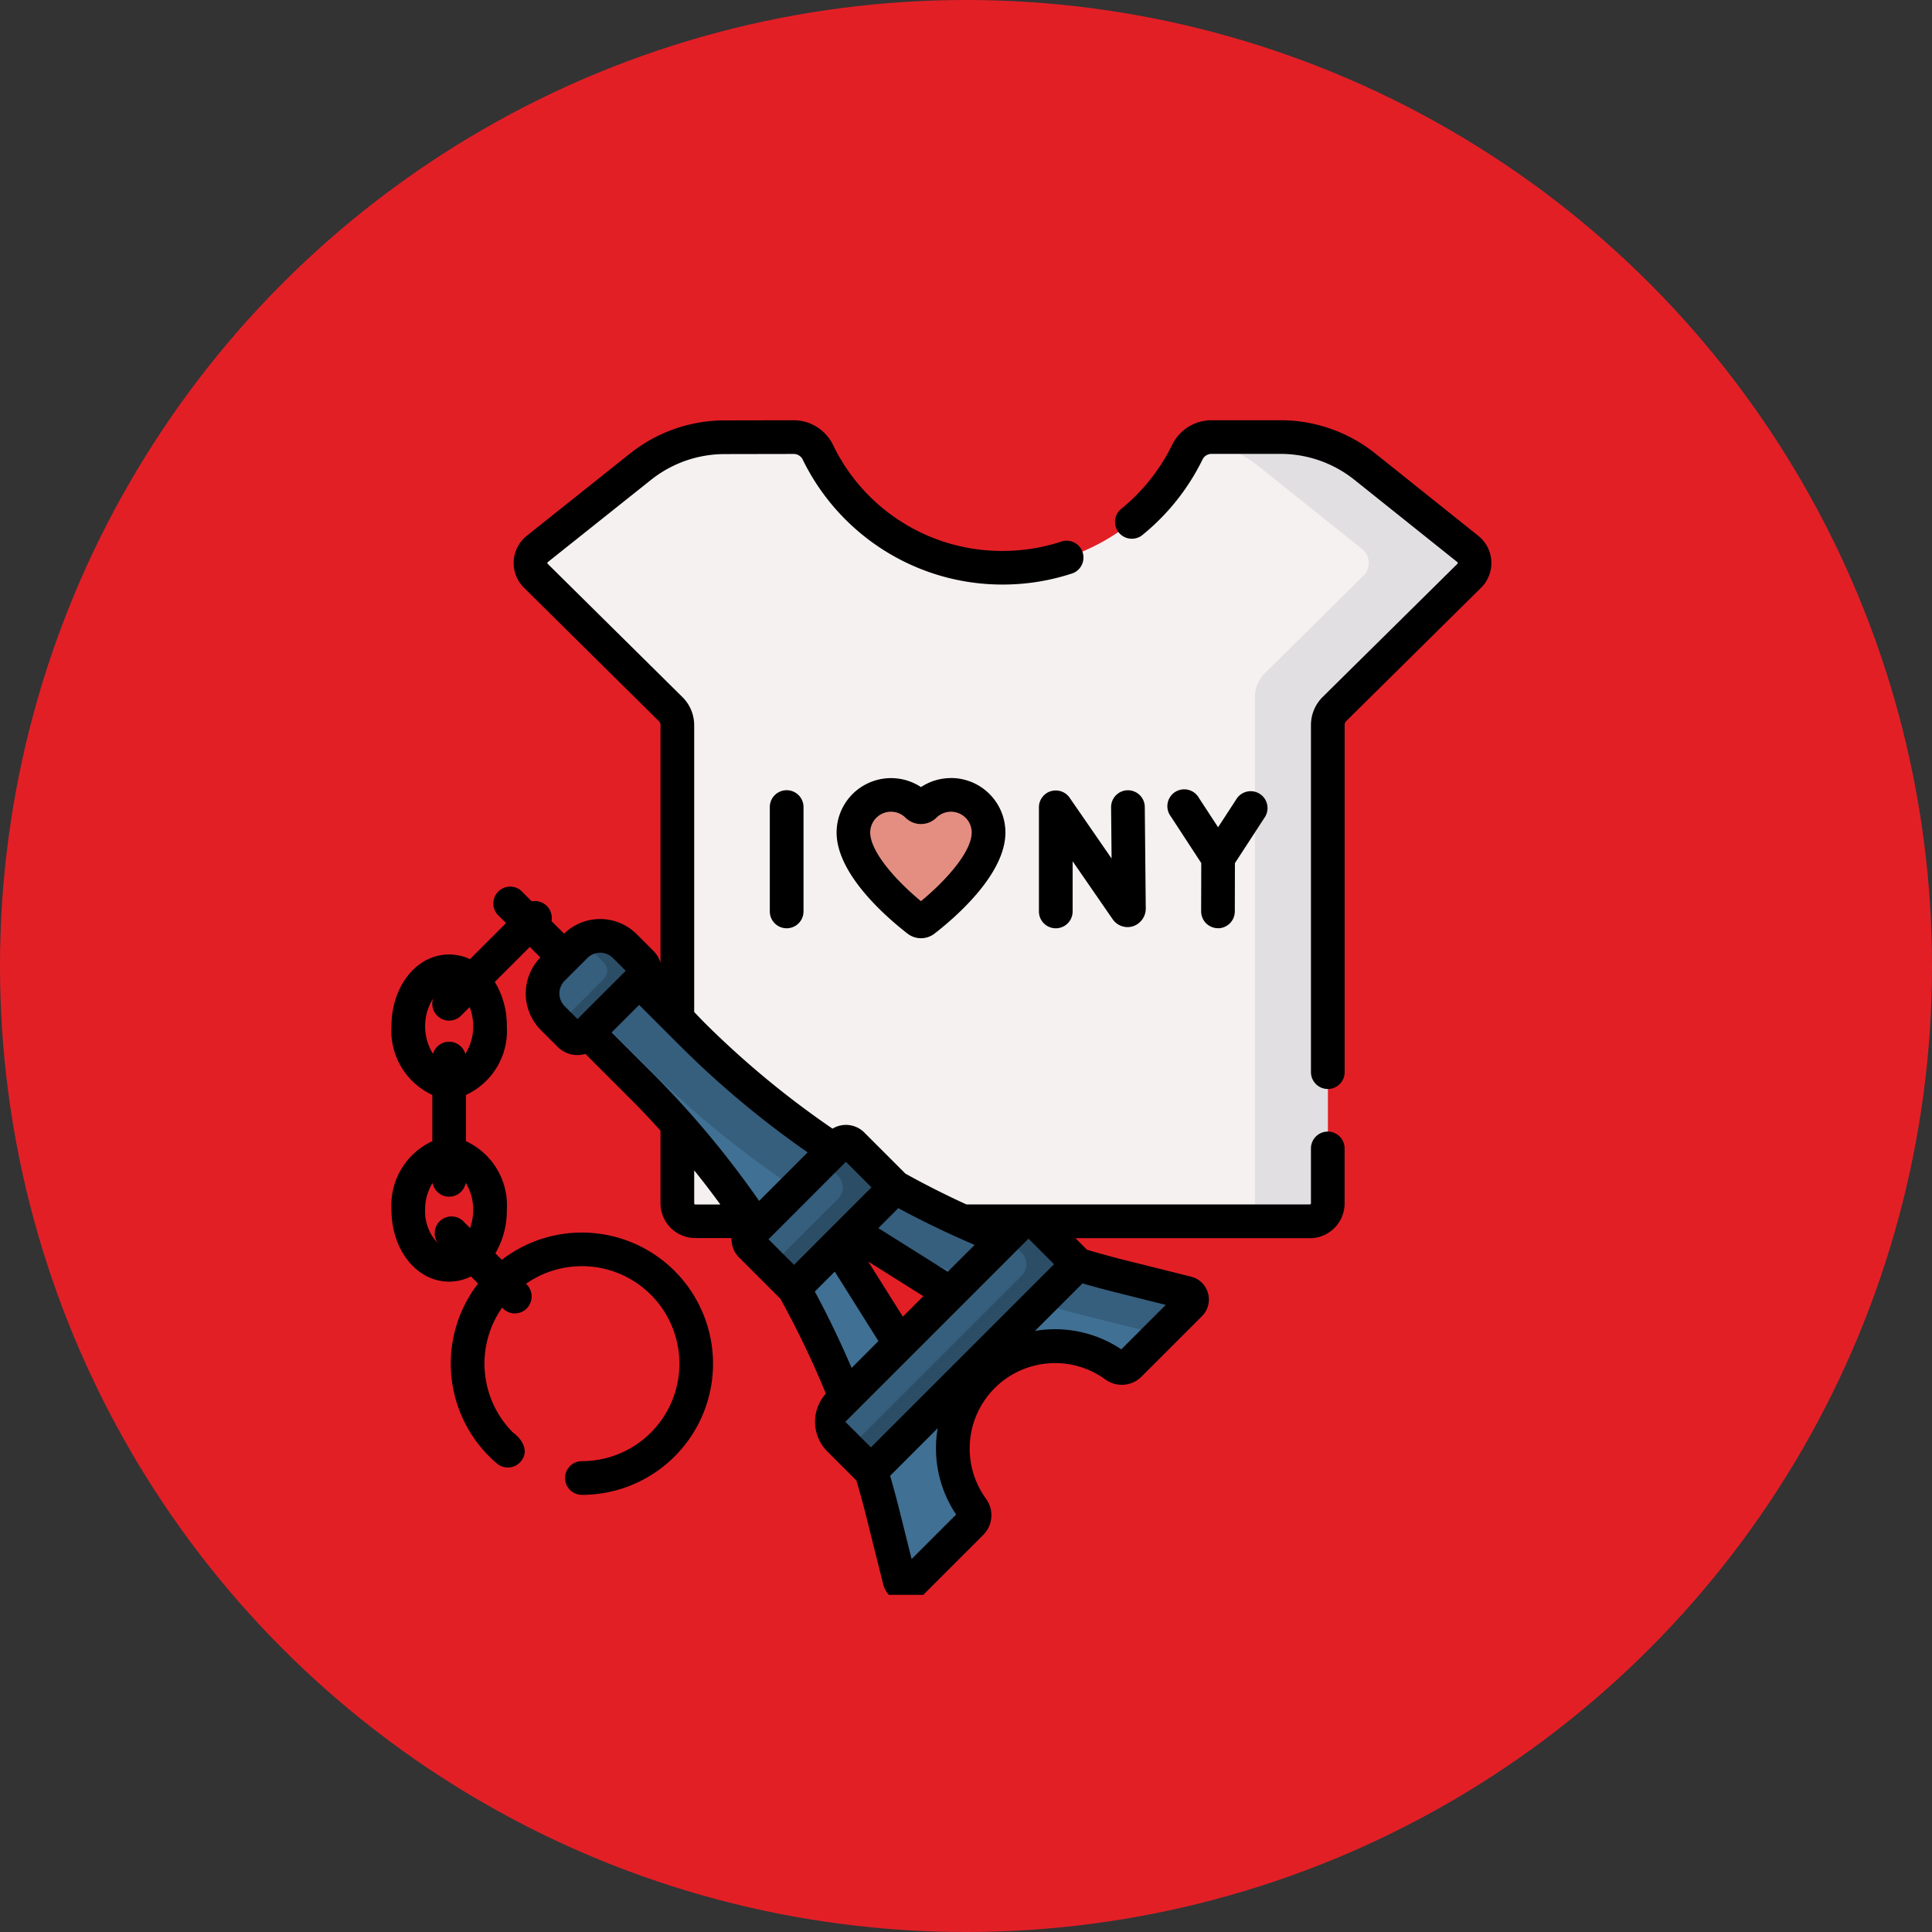
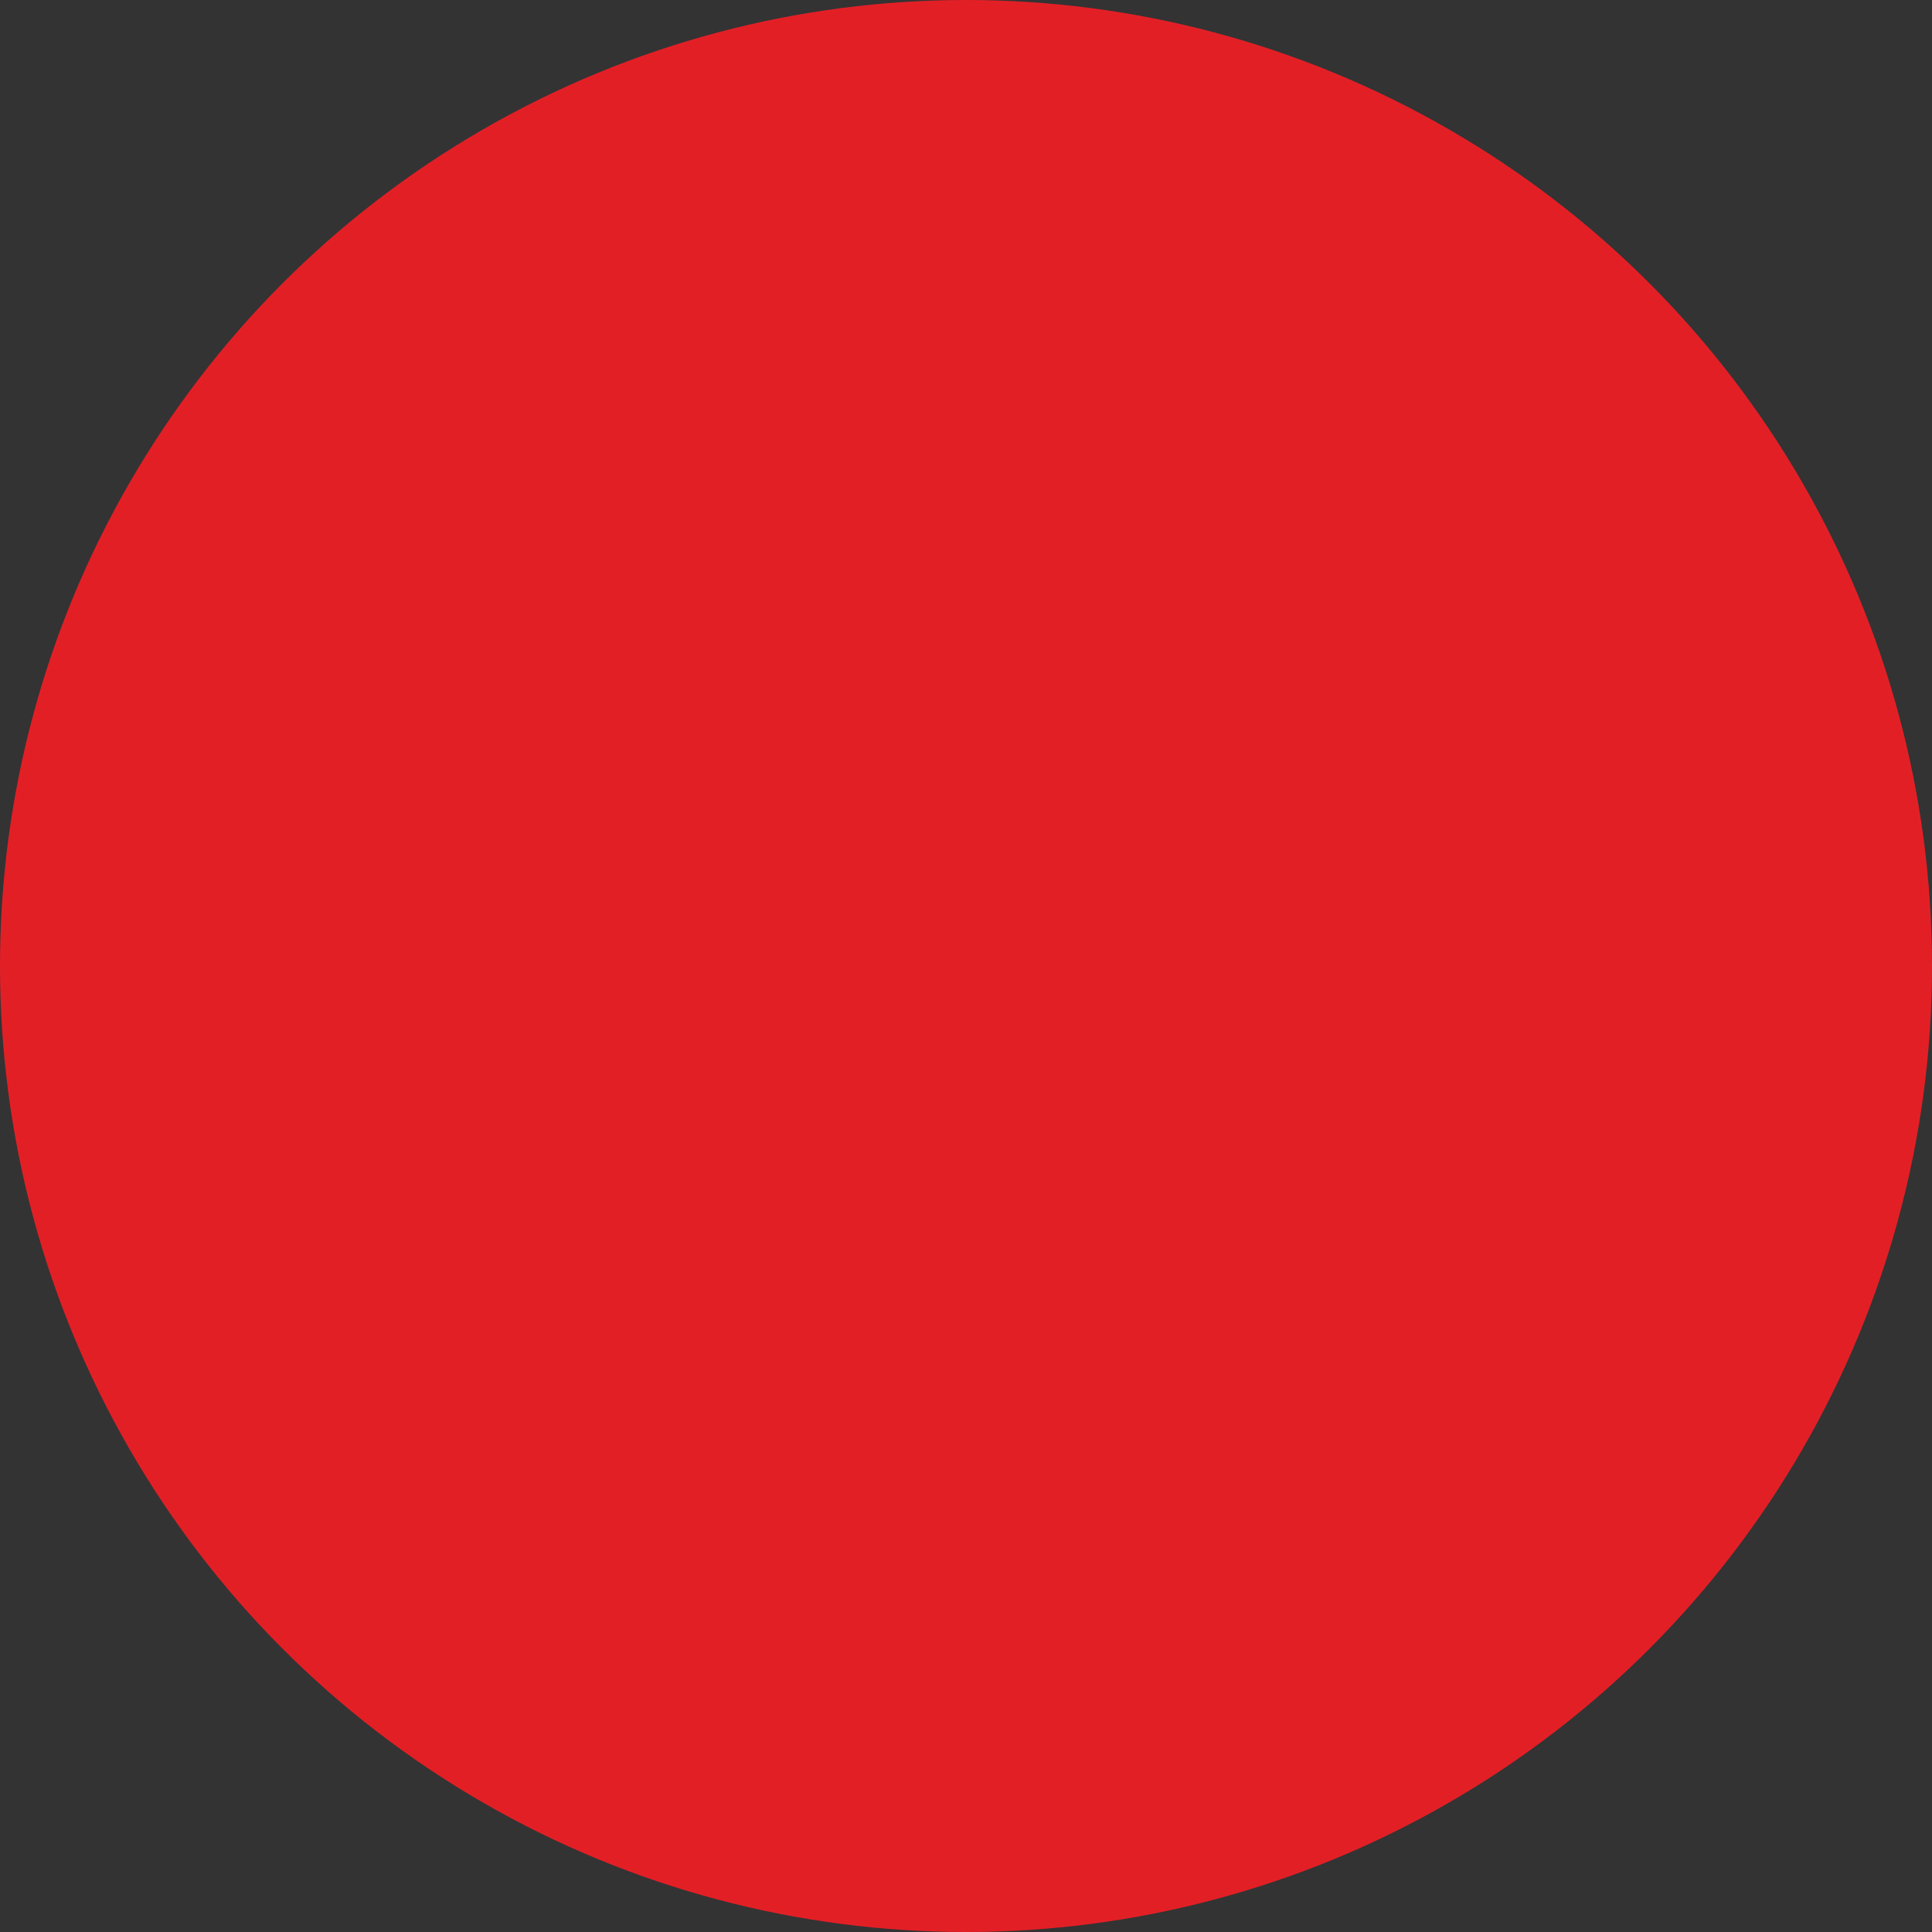
<svg xmlns="http://www.w3.org/2000/svg" width="149" height="149" viewBox="0 0 149 149">
  <rect x="0" y="0" width="149" height="149" fill="#333333" stroke="none" />
  <defs>
    <clipPath id="a">
-       <rect width="85" height="91" transform="translate(-0.014 -0.109)" fill="none" />
-     </clipPath>
+       </clipPath>
  </defs>
  <g transform="translate(-406 -1533)">
    <circle cx="74.5" cy="74.5" r="74.5" transform="translate(406 1533)" fill="#e31f26" />
    <g transform="translate(436.143 1565.522)">
      <g transform="translate(-0.129 -0.413)">
        <g clip-path="url(#a)">
          <path d="M117.8,14.1l-7.953-6.358a10.386,10.386,0,0,0-6.483-2.272h-5.33a2.064,2.064,0,0,0-1.859,1.154,15.842,15.842,0,0,1-14.253,8.92,15.841,15.841,0,0,1-14.25-8.917A2.068,2.068,0,0,0,65.8,5.471l-5.346.01a10.386,10.386,0,0,0-6.452,2.263L46.031,14.1a1.384,1.384,0,0,0-.11,2.067l10.4,10.285a1.729,1.729,0,0,1,.514,1.231V64.565a1.385,1.385,0,0,0,1.385,1.385h47.394A1.385,1.385,0,0,0,107,64.565v-36.9a1.73,1.73,0,0,1,.514-1.231l10.391-10.273A1.383,1.383,0,0,0,117.8,14.1" transform="translate(-34.611 -3.871)" fill="#f6f1f1" />
          <path d="M283.712,14.1l-7.954-6.358a10.382,10.382,0,0,0-6.482-2.272h-5.33a2.085,2.085,0,0,0-.868.189,10.4,10.4,0,0,1,4.52,2.083l7.953,6.358a1.383,1.383,0,0,1,.109,2.065l-7.6,7.512a2.582,2.582,0,0,0-.765,1.834V65.949h4.234a1.385,1.385,0,0,0,1.385-1.384v-36.9a1.73,1.73,0,0,1,.514-1.231l10.392-10.273a1.384,1.384,0,0,0-.109-2.065" transform="translate(-200.527 -3.871)" fill="#e2dfe2" />
-           <path d="M157.943,121.715a2.888,2.888,0,0,0-2.027.828.407.407,0,0,1-.572,0,2.9,2.9,0,0,0-4.925,2.07c0,2.742,3.934,5.97,4.966,6.77a.4.4,0,0,0,.49,0c1.033-.8,4.966-4.028,4.966-6.77a2.9,2.9,0,0,0-2.9-2.9" transform="translate(-114.613 -92.519)" fill="#e48e81" />
          <path d="M104.245,200.143l-5.2-1.3a71.109,71.109,0,0,1-33.009-18.7l-5.947-5.947-3.959,3.958,5.947,5.947a71.109,71.109,0,0,1,18.7,33.01l1.3,5.2a.52.52,0,0,0,.871.241L87.6,217.9a.863.863,0,0,0,.087-1.119A7.884,7.884,0,0,1,98.707,205.76a.863.863,0,0,0,1.119-.088l4.659-4.659a.518.518,0,0,0-.24-.87m-22.152,3.9L75.528,193.6l10.446,6.565Z" transform="translate(-42.707 -132.539)" fill="#407093" />
          <path d="M107.3,200.143l-5.2-1.3a71.109,71.109,0,0,1-33.009-18.7l-5.947-5.947L60.137,177.2l5.6,5.6A72.607,72.607,0,0,0,99.446,201.9l5.314,1.33a.523.523,0,0,1,.328.245l2.456-2.458a.518.518,0,0,0-.24-.87" transform="translate(-45.766 -132.539)" fill="#365e7d" />
          <path d="M162.421,265.029l-15.459,15.459a.356.356,0,0,1-.5,0l-2.044-2.044a2.137,2.137,0,0,1,0-3.022l12.94-12.94a2.137,2.137,0,0,1,3.022,0l2.044,2.044a.356.356,0,0,1,0,.5" transform="translate(-109.558 -199.388)" fill="#365e7d" />
          <path d="M166.258,264.526l-2.044-2.044a2.137,2.137,0,0,0-3.022,0l-.217.217,1.2,1.2a1.245,1.245,0,0,1,0,1.762L148.82,279.012l1.476,1.476a.356.356,0,0,0,.5,0l15.459-15.459a.356.356,0,0,0,0-.5" transform="translate(-113.395 -199.388)" fill="#2b4d66" />
          <path d="M127.4,238.158l-7.309,7.31a.358.358,0,0,1-.5,0l-3.051-3.052a.712.712,0,0,1,0-1.007l6.805-6.805a.712.712,0,0,1,1.007,0l3.051,3.051a.356.356,0,0,1,0,.5" transform="translate(-88.617 -178.447)" fill="#365e7d" />
          <path d="M133.007,237.654l-3.051-3.051a.712.712,0,0,0-1.007,0l-1.263,1.262,1.159,1.159a1.247,1.247,0,0,1,0,1.763l-5.165,5.165,1.514,1.514a.356.356,0,0,0,.5,0l7.309-7.309a.356.356,0,0,0,0-.5" transform="translate(-94.223 -178.447)" fill="#2b4d66" />
          <path d="M57.157,170.924l-4.3,4.3a.89.89,0,0,1-1.259,0L50.378,174a2.768,2.768,0,0,1,0-3.913l1.645-1.645a2.768,2.768,0,0,1,3.914,0l1.22,1.221a.89.89,0,0,1,0,1.259" transform="translate(-37.706 -127.536)" fill="#365e7d" />
-           <path d="M61.056,169.671l-1.22-1.221a2.767,2.767,0,0,0-3.4-.4,2.771,2.771,0,0,1,.509.4l1.221,1.221a.889.889,0,0,1,0,1.259l-3.48,3.481.817.818a.891.891,0,0,0,1.259,0l4.3-4.3a.889.889,0,0,0,0-1.259" transform="translate(-41.605 -127.541)" fill="#2b4d66" />
+           <path d="M61.056,169.671l-1.22-1.221a2.767,2.767,0,0,0-3.4-.4,2.771,2.771,0,0,1,.509.4l1.221,1.221l-3.48,3.481.817.818a.891.891,0,0,0,1.259,0l4.3-4.3a.889.889,0,0,0,0-1.259" transform="translate(-41.605 -127.541)" fill="#2b4d66" />
        </g>
      </g>
      <g transform="translate(-0.129 -0.413)">
        <g clip-path="url(#a)">
          <path d="M263.223,8.914l-7.954-6.357A11.72,11.72,0,0,0,247.976,0h-5.33a3.383,3.383,0,0,0-3.027,1.885,14.68,14.68,0,0,1-3.987,4.992A1.3,1.3,0,0,0,237.258,8.9a17.287,17.287,0,0,0,4.7-5.879.77.77,0,0,1,.693-.425h5.33a9.122,9.122,0,0,1,5.673,1.988l7.953,6.358a.079.079,0,0,1,.033.063.082.082,0,0,1-.025.066L251.217,21.345a3.049,3.049,0,0,0-.9,2.154V50.277a1.3,1.3,0,1,0,2.6,0V23.5a.434.434,0,0,1,.129-.307l10.392-10.275a2.683,2.683,0,0,0-.212-4" transform="translate(-179.227 0.3)" />
          <path d="M72.564,54.87a1.3,1.3,0,0,0-1.3,1.3V60.4a.087.087,0,0,1-.086.087H44.693q-2.409-1.1-4.718-2.382a1.343,1.343,0,0,0-.093-.1L36.81,54.934a2,2,0,0,0-2.444-.29,69.992,69.992,0,0,1-9.95-8.249s-.718-.742-.718-.753V23.52a3.047,3.047,0,0,0-.9-2.153L12.4,11.082a.081.081,0,0,1-.026-.067.078.078,0,0,1,.032-.062L20.379,4.6a9.118,9.118,0,0,1,5.645-1.98l5.346-.01h0a.773.773,0,0,1,.693.425A17.183,17.183,0,0,0,38.273,10a17.083,17.083,0,0,0,9.21,2.682,17.123,17.123,0,0,0,5.257-.822,1.3,1.3,0,1,0-.795-2.47,14.56,14.56,0,0,1-4.462.7A14.454,14.454,0,0,1,34.4,1.9,3.38,3.38,0,0,0,31.372.012h-.007l-5.346.01a11.722,11.722,0,0,0-7.258,2.546L10.786,8.922a2.682,2.682,0,0,0-.214,4.005l10.4,10.286a.434.434,0,0,1,.128.307V41.847a2.15,2.15,0,0,0-.542-.909l-1.294-1.294a3.991,3.991,0,0,0-5.6-.038l-.971-.971a1.3,1.3,0,0,0-1.523-1.522l-.848-.848A1.3,1.3,0,0,0,8.5,38.1l.691.69L6.407,41.571a3.774,3.774,0,0,0-1.606-.36c-2.495,0-4.449,2.43-4.449,5.533a5.448,5.448,0,0,0,3.151,5.3v3.566a5.448,5.448,0,0,0-3.151,5.3c0,3.1,1.954,5.533,4.449,5.533a3.766,3.766,0,0,0,1.682-.4l.547.547a10.112,10.112,0,0,0,.857,13.327c.192.192.392.377.6.551a1.3,1.3,0,0,0,1.83-.146c.687-.794.131-1.715-.59-2.24a7.519,7.519,0,0,1-.838-9.636,1.329,1.329,0,0,0,.988.45,1.31,1.31,0,0,0,.849-2.286A7.519,7.519,0,1,1,15.04,80.288a1.3,1.3,0,1,0,0,2.6A10.115,10.115,0,1,0,8.865,64.759l-.5-.5a6.488,6.488,0,0,0,.884-3.348,5.449,5.449,0,0,0-3.151-5.3V52.045a5.449,5.449,0,0,0,3.151-5.3,6.461,6.461,0,0,0-.927-3.417l2.7-2.7.814.814a3.99,3.99,0,0,0,.038,5.6l1.294,1.293a2.162,2.162,0,0,0,2.143.544l3.312,3.312Q19.9,53.461,21.1,54.8v5.6a2.685,2.685,0,0,0,2.682,2.682h2.8a1.962,1.962,0,0,0,.578,1.495l3.074,3.074c.032.032.067.062.1.092a69.956,69.956,0,0,1,3.52,7.337A3.235,3.235,0,0,0,34,79.572l2.163,2.162c.014.014.029.027.044.04.275.934.535,1.881.771,2.823l1.3,5.2a1.817,1.817,0,0,0,3.047.843l4.66-4.659a2.149,2.149,0,0,0,.216-2.8,6.587,6.587,0,0,1,9.2-9.2,2.147,2.147,0,0,0,2.8-.217l4.66-4.659a1.817,1.817,0,0,0-.844-3.047l-5.2-1.3c-.943-.236-1.89-.5-2.823-.772-.013-.014-.025-.029-.039-.043l-.85-.85H71.178A2.685,2.685,0,0,0,73.86,60.4V56.168a1.3,1.3,0,0,0-1.3-1.3M6.414,62.308l-.536-.536a1.3,1.3,0,0,0-1.943,1.712,3.523,3.523,0,0,1-.988-2.573,3.9,3.9,0,0,1,.575-2.082,1.3,1.3,0,0,0,2.556,0,3.9,3.9,0,0,1,.576,2.083,4.162,4.162,0,0,1-.24,1.4m.24-15.564a3.876,3.876,0,0,1-.606,2.126,1.3,1.3,0,0,0-2.495,0A4.032,4.032,0,0,1,3.566,44.6,1.3,1.3,0,0,0,5.709,45.94l.673-.673a4.135,4.135,0,0,1,.272,1.477m33.139,22.4-2.673-4.252,4.253,2.672Zm3.463-3.463L37.9,62.316l1.54-1.541c1.915,1.032,3.887,1.98,5.889,2.835ZM13.71,43.236l1.755-1.754a1.393,1.393,0,0,1,1.968,0l.988.988L14.7,46.191,13.71,45.2a1.393,1.393,0,0,1,0-1.968m3.622,3.992L19.455,45.1l3.126,3.125a72.56,72.56,0,0,0,9.869,8.249l-3.743,3.743a72.56,72.56,0,0,0-8.249-9.869ZM23.7,60.4V57.859q1.038,1.292,2.013,2.632H23.785A.087.087,0,0,1,23.7,60.4M35.4,57.2l1.972,1.972L31.4,65.146l-1.972-1.971ZM33,67.21l1.541-1.541,3.366,5.358L35.838,73.1c-.856-2-1.8-3.974-2.835-5.89m16.479-4.083L51.454,65.1,37.328,79.225l-1.972-1.972ZM40.467,87.836l-.969-3.87c-.212-.85-.443-1.7-.688-2.551l3.669-3.67c-.05.292-.087.587-.109.885A9.193,9.193,0,0,0,43.9,84.406Zm19.6-19.6-3.429,3.429a9.185,9.185,0,0,0-5.777-1.527c-.3.021-.593.058-.885.109l3.67-3.67c.846.245,1.7.477,2.55.689Z" transform="translate(-0.175 0.291)" />
        </g>
      </g>
      <g transform="translate(-0.129 -0.413)">
        <g clip-path="url(#a)">
          <path d="M211.588,120.277a1.3,1.3,0,0,0-.912,1.239v8.033a1.3,1.3,0,0,0,2.6,0V125.68l3.066,4.44a1.4,1.4,0,0,0,1.583.575,1.441,1.441,0,0,0,.99-1.429l-.075-7.777a1.3,1.3,0,0,0-1.3-1.285h-.013a1.3,1.3,0,0,0-1.285,1.311l.038,3.951-3.236-4.687a1.3,1.3,0,0,0-1.454-.5" transform="translate(-160.566 -91.366)" />
          <path d="M124.563,120.2a1.3,1.3,0,0,0-1.3,1.3v8.048a1.3,1.3,0,0,0,2.6,0V121.5a1.3,1.3,0,0,0-1.3-1.3" transform="translate(-93.908 -91.366)" />
          <path d="M256.449,130.848h0a1.3,1.3,0,0,0,1.3-1.295l.009-3.727,2.341-3.6a1.3,1.3,0,0,0-2.176-1.416l-1.463,2.249-1.483-2.27a1.3,1.3,0,1,0-2.173,1.419l2.358,3.612-.009,3.723a1.3,1.3,0,0,0,1.295,1.3" transform="translate(-192.532 -91.367)" />
          <path d="M153.772,116.246a4.175,4.175,0,0,0-2.314.695,4.2,4.2,0,0,0-6.509,3.5c0,3.211,3.825,6.522,5.469,7.8a1.7,1.7,0,0,0,2.082,0c1.644-1.274,5.469-4.585,5.469-7.8a4.2,4.2,0,0,0-4.2-4.2m-2.314,9.5c-2.026-1.679-3.913-3.855-3.913-5.3a1.6,1.6,0,0,1,2.719-1.144,1.694,1.694,0,0,0,2.389,0,1.6,1.6,0,0,1,2.719,1.144c0,1.448-1.886,3.625-3.914,5.3" transform="translate(-110.443 -88.348)" />
        </g>
      </g>
    </g>
  </g>
</svg>